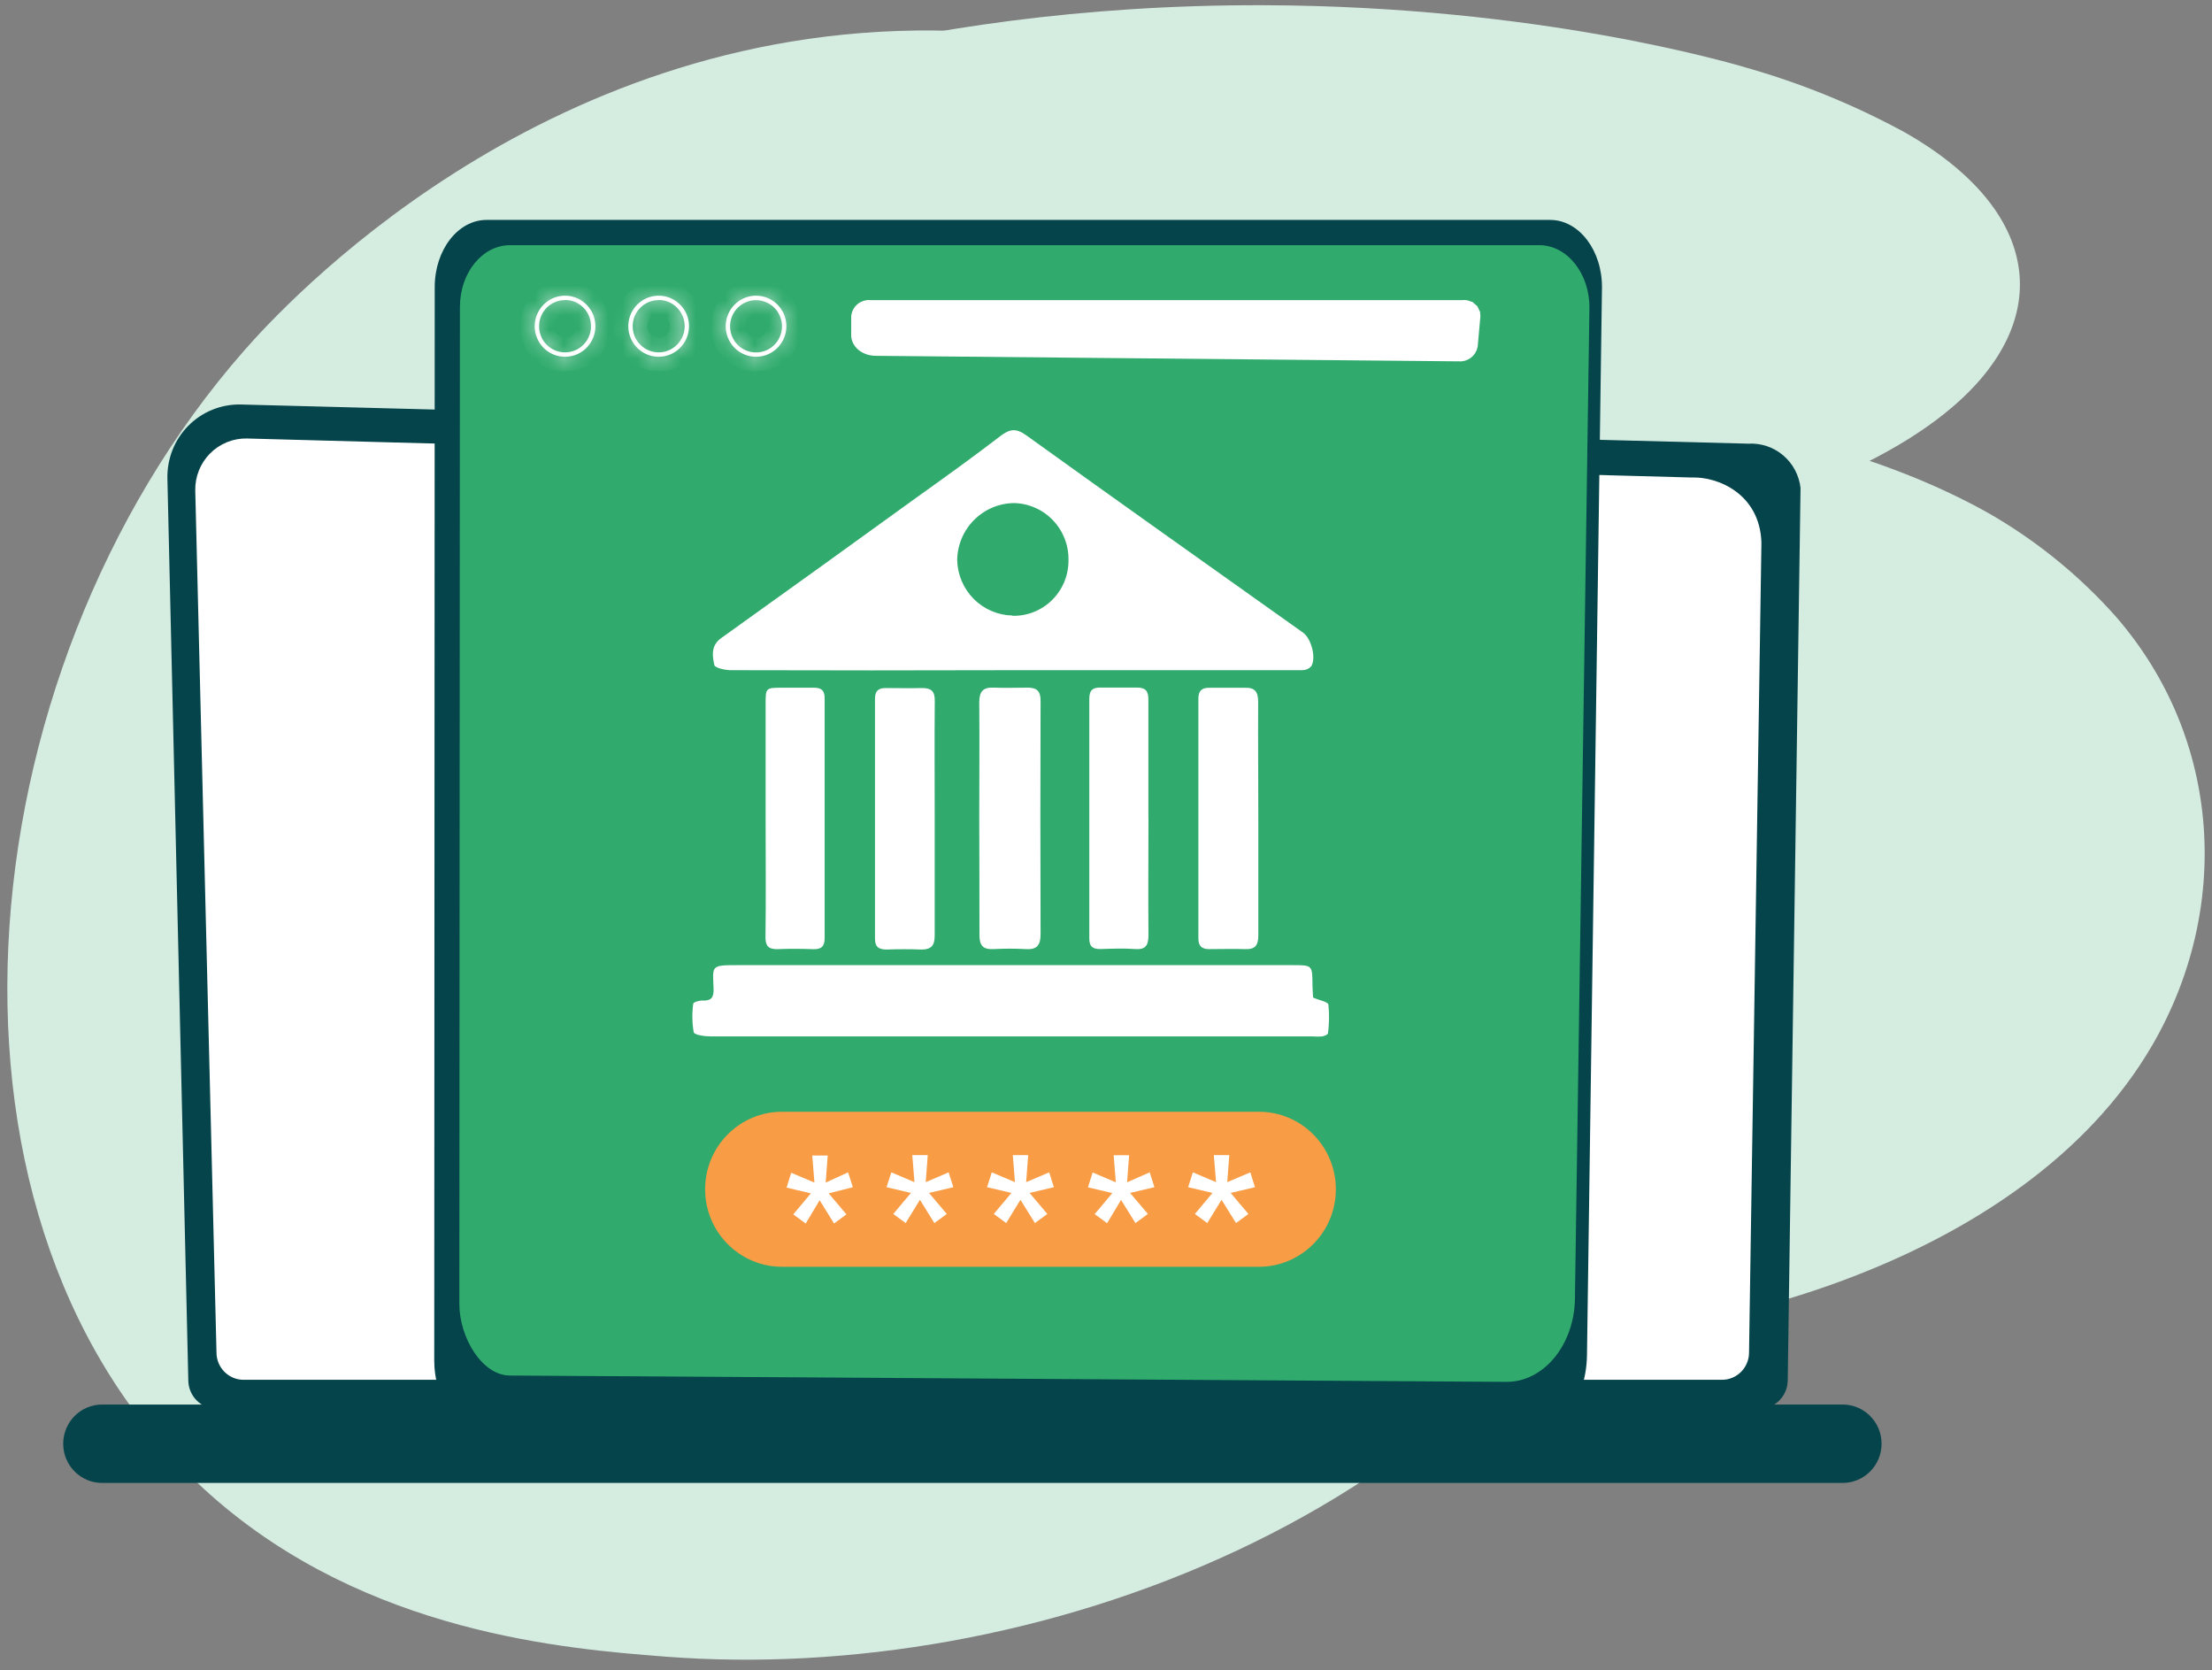
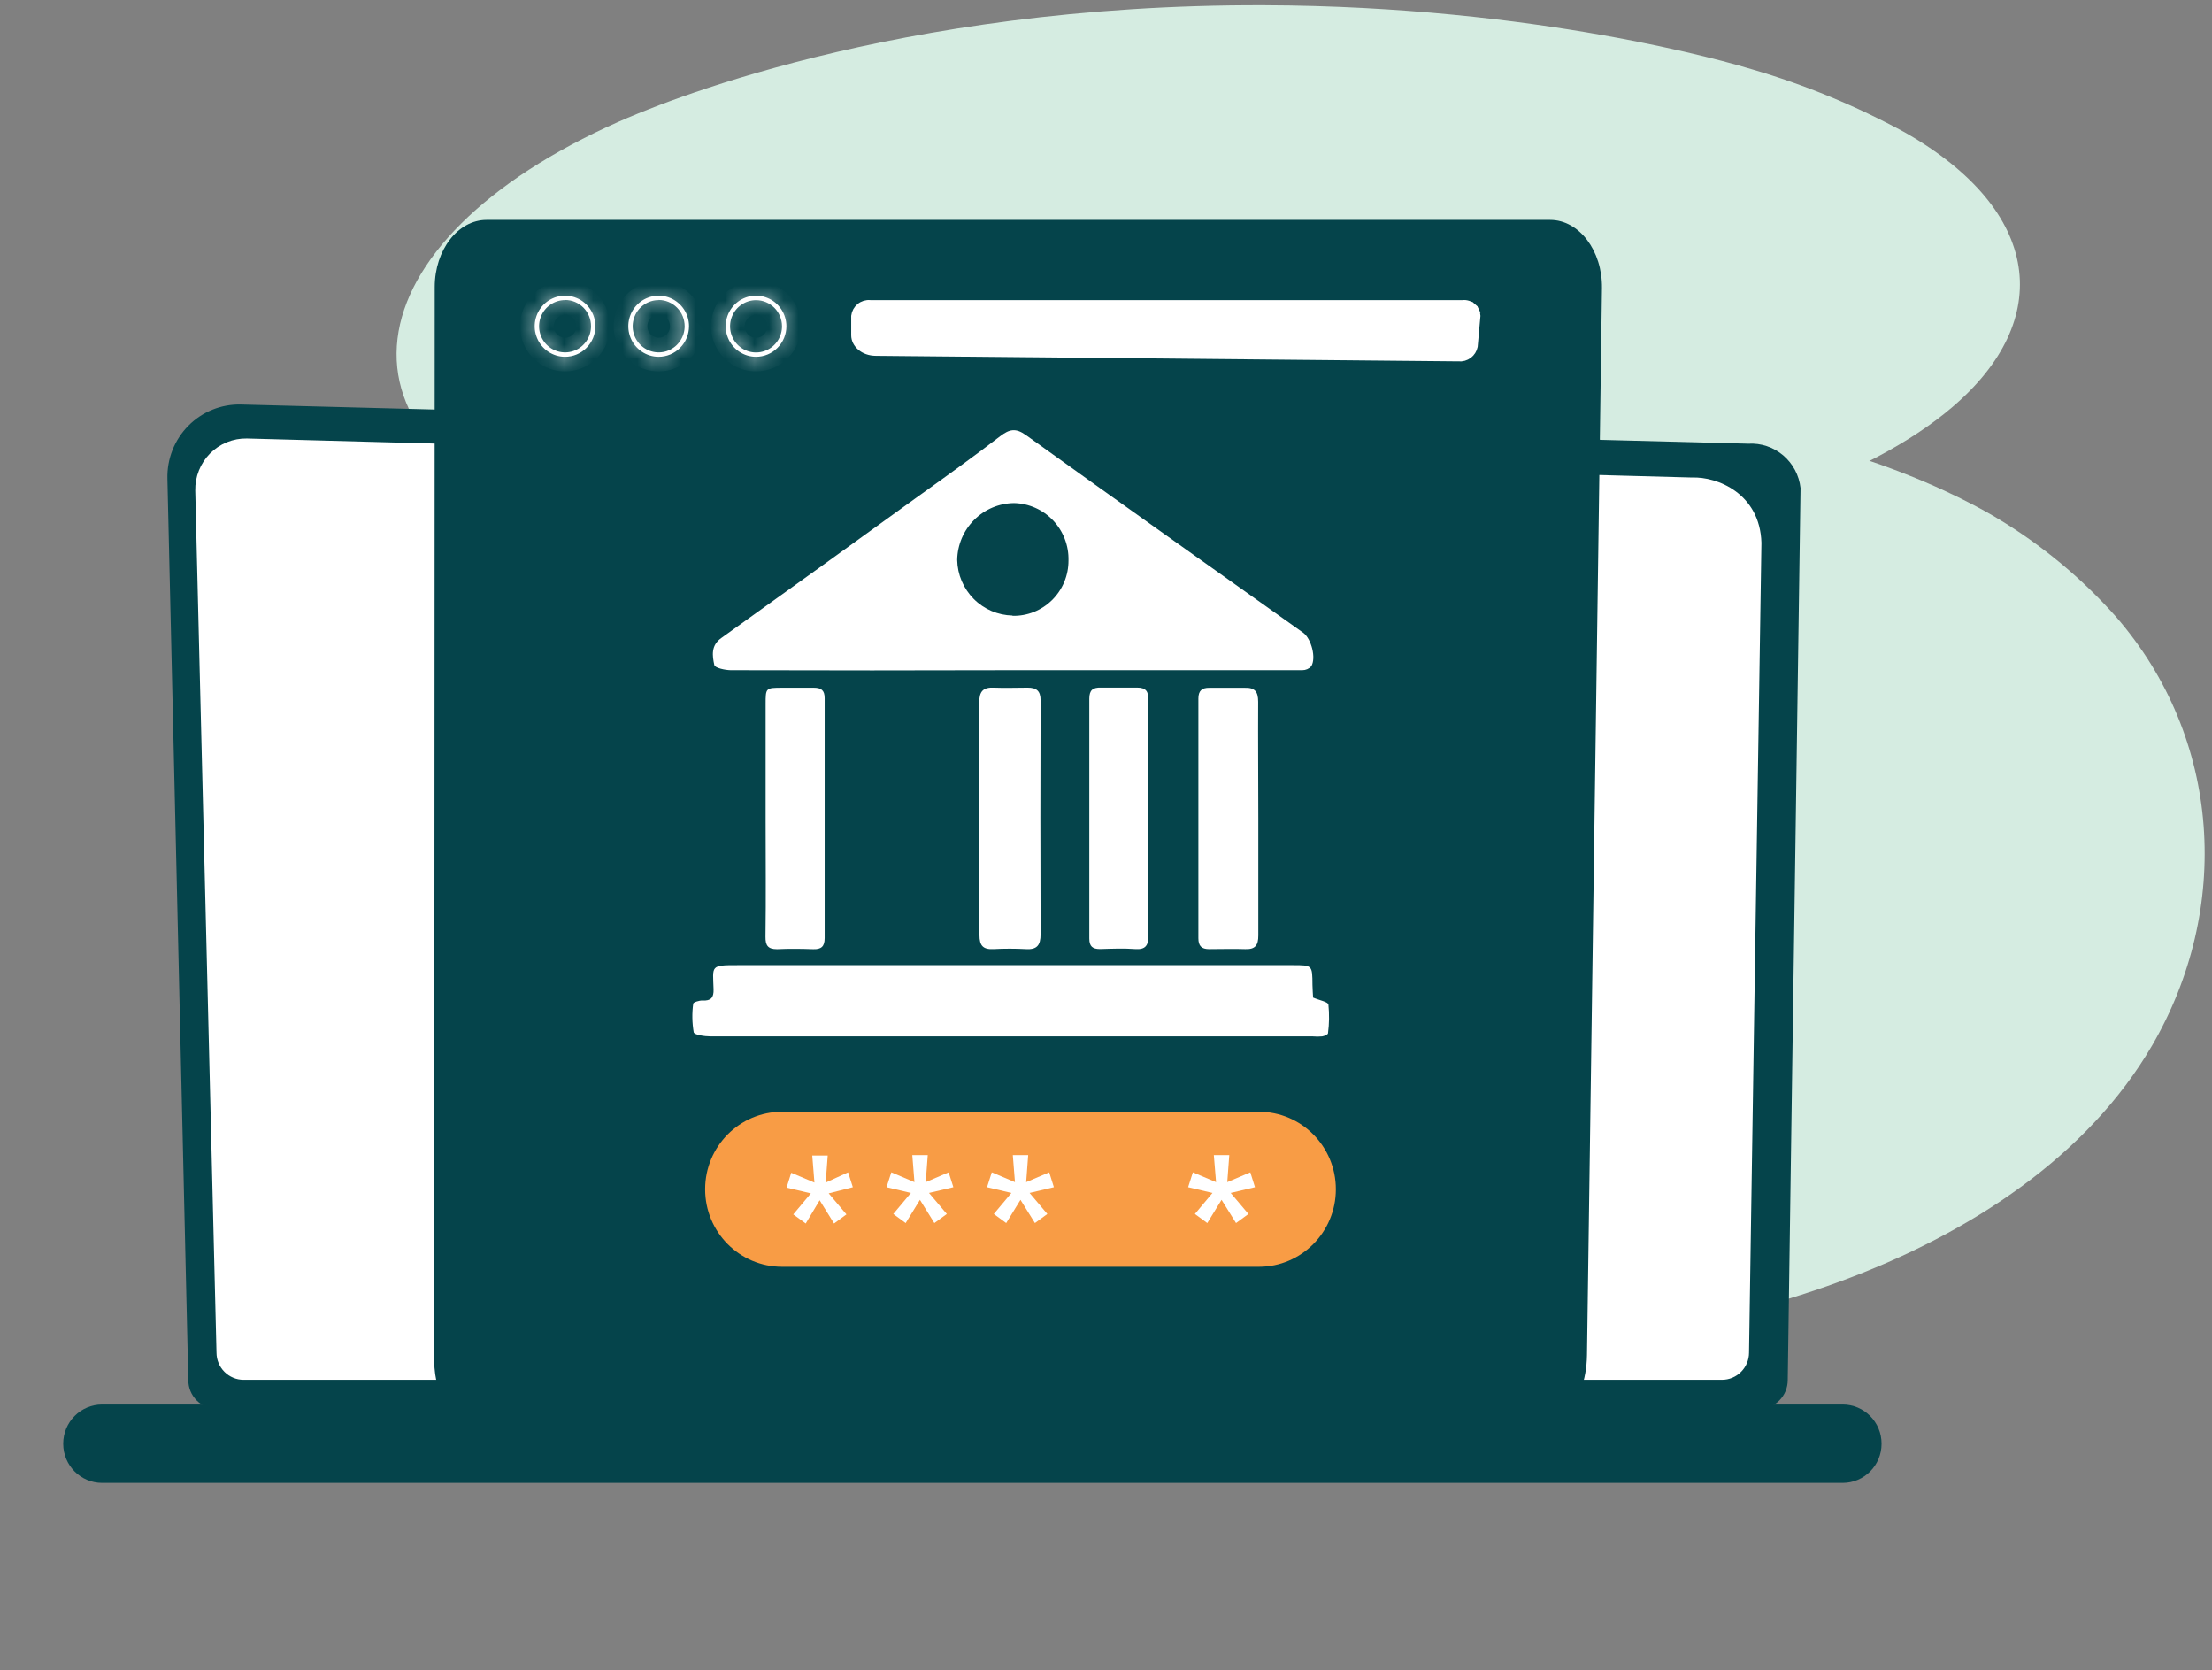
<svg xmlns="http://www.w3.org/2000/svg" width="151" height="114" viewBox="0 0 151 114" fill="none">
  <rect x="0" y="0" width="151" height="114" fill="#808080" stroke="none" />
-   <path d="M113.828 77.468C101.859 103.704 70.215 114.984 45.429 113.063C38.666 112.535 25.063 111.483 14.415 102.062C-5.998 83.974 -2.853 46.148 16.689 23.901C19.209 21.035 36.629 1.829 63.774 2.082C83.666 2.268 97.601 12.79 99.297 14.099C103.635 17.481 107.388 21.471 110.422 25.93C120.435 40.6 121.316 61.071 113.828 77.468Z" fill="#D5ECE1" />
  <path d="M146.899 71.374C138.194 86.284 115.215 92.686 97.211 91.596C92.298 91.3 82.41 90.697 74.683 85.346C59.853 75.07 62.139 53.591 76.337 40.943C78.162 39.312 90.82 28.4 110.549 28.548C124.985 28.654 135.12 34.631 136.351 35.377C139.364 37.184 142.088 39.441 144.429 42.071C151.699 50.43 152.335 62.059 146.899 71.374Z" fill="#D5ECE1" />
  <path d="M133.234 27.818C122.01 37.382 92.369 41.48 69.157 40.782C62.818 40.59 50.06 40.208 40.1 36.774C20.975 30.185 23.945 16.414 42.229 8.308C44.591 7.261 60.918 0.265 86.344 0.356C104.966 0.423 118.033 4.258 119.606 4.732C123.223 5.789 126.718 7.232 130.031 9.035C139.425 14.386 140.271 21.846 133.234 27.818Z" fill="#D5ECE1" />
  <path d="M12.854 94.193C12.855 94.712 13.06 95.209 13.424 95.576C13.788 95.944 14.282 96.151 14.797 96.154H120.09C120.606 96.153 121.101 95.945 121.466 95.578C121.831 95.211 122.037 94.713 122.038 94.193L122.912 33.307C122.815 32.438 122.391 31.641 121.728 31.078C121.064 30.515 120.211 30.229 119.344 30.28L16.446 27.607C15.782 27.591 15.121 27.711 14.504 27.96C13.887 28.209 13.327 28.582 12.858 29.056C12.389 29.529 12.02 30.094 11.774 30.715C11.529 31.337 11.411 32.002 11.428 32.671L12.854 94.193Z" fill="#05444B" />
  <path d="M14.779 92.319C14.781 92.809 14.976 93.279 15.322 93.626C15.667 93.973 16.134 94.168 16.622 94.169H117.553C118.041 94.168 118.508 93.973 118.853 93.626C119.199 93.279 119.394 92.809 119.396 92.319L120.242 37.041C120.142 33.694 117.244 32.518 115.491 32.589L16.85 29.926C16.385 29.917 15.922 30.004 15.491 30.179C15.059 30.355 14.667 30.616 14.338 30.948C14.01 31.28 13.751 31.675 13.578 32.11C13.404 32.545 13.32 33.01 13.329 33.479L14.779 92.319Z" fill="white" />
  <path d="M6.971 101.208L125.787 101.208C127.254 101.208 128.443 100.011 128.443 98.535V98.53C128.443 97.054 127.254 95.857 125.787 95.857L6.971 95.857C5.504 95.857 4.315 97.054 4.315 98.53V98.535C4.315 100.011 5.504 101.208 6.971 101.208Z" fill="#05444B" />
  <path d="M33.216 15.009H105.818C107.798 15.009 109.391 17.109 109.357 19.665L108.334 92.481C108.287 95.909 106.107 98.641 101.648 98.619L31.325 97.457C31.202 97.426 29.643 95.388 29.643 92.88L29.676 19.581C29.681 17.056 31.264 15.009 33.216 15.009Z" fill="#05444B" />
-   <path d="M34.821 16.733H105.075C106.986 16.733 108.534 18.681 108.5 21.053L107.512 88.631C107.464 91.812 105.357 94.347 102.792 94.309L34.786 93.878C32.909 93.853 31.357 91.303 31.357 88.978L31.396 20.955C31.396 18.608 32.929 16.733 34.821 16.733Z" fill="#30AB6D" />
  <mask id="path-9-inside-1_1715_488" fill="white">
    <path d="M51.61 24.35C51.201 24.35 50.8 24.228 50.459 23.998C50.119 23.769 49.853 23.444 49.696 23.063C49.539 22.682 49.498 22.263 49.578 21.858C49.658 21.454 49.856 21.082 50.145 20.791C50.435 20.499 50.804 20.301 51.206 20.22C51.608 20.14 52.025 20.181 52.403 20.339C52.782 20.497 53.105 20.764 53.333 21.107C53.56 21.45 53.682 21.853 53.682 22.265C53.682 22.818 53.464 23.348 53.075 23.739C52.687 24.13 52.16 24.35 51.61 24.35ZM51.61 20.486C51.26 20.486 50.917 20.591 50.625 20.787C50.334 20.983 50.106 21.262 49.972 21.588C49.838 21.915 49.804 22.273 49.872 22.619C49.941 22.966 50.11 23.284 50.359 23.533C50.607 23.782 50.923 23.951 51.267 24.02C51.612 24.088 51.968 24.052 52.292 23.916C52.616 23.78 52.892 23.551 53.086 23.257C53.281 22.963 53.384 22.618 53.383 22.265C53.381 21.793 53.194 21.34 52.862 21.007C52.53 20.674 52.08 20.486 51.61 20.486Z" />
  </mask>
  <path d="M51.61 24.35C51.201 24.35 50.8 24.228 50.459 23.998C50.119 23.769 49.853 23.444 49.696 23.063C49.539 22.682 49.498 22.263 49.578 21.858C49.658 21.454 49.856 21.082 50.145 20.791C50.435 20.499 50.804 20.301 51.206 20.22C51.608 20.14 52.025 20.181 52.403 20.339C52.782 20.497 53.105 20.764 53.333 21.107C53.56 21.45 53.682 21.853 53.682 22.265C53.682 22.818 53.464 23.348 53.075 23.739C52.687 24.13 52.16 24.35 51.61 24.35ZM51.61 20.486C51.26 20.486 50.917 20.591 50.625 20.787C50.334 20.983 50.106 21.262 49.972 21.588C49.838 21.915 49.804 22.273 49.872 22.619C49.941 22.966 50.11 23.284 50.359 23.533C50.607 23.782 50.923 23.951 51.267 24.02C51.612 24.088 51.968 24.052 52.292 23.916C52.616 23.78 52.892 23.551 53.086 23.257C53.281 22.963 53.384 22.618 53.383 22.265C53.381 21.793 53.194 21.34 52.862 21.007C52.53 20.674 52.08 20.486 51.61 20.486Z" fill="white" />
-   <path d="M53.682 22.265H54.682H53.682ZM51.61 20.486L51.61 21.486L51.61 20.486ZM53.383 22.265L52.383 22.268L53.383 22.265ZM51.61 23.35C51.4 23.35 51.193 23.287 51.017 23.169L49.901 24.828C50.407 25.168 51.001 25.35 51.61 25.35V23.35ZM51.017 23.169C50.841 23.05 50.703 22.881 50.621 22.682L48.772 23.444C49.003 24.006 49.396 24.489 49.901 24.828L51.017 23.169ZM50.621 22.682C50.539 22.483 50.518 22.264 50.559 22.052L48.597 21.664C48.479 22.262 48.54 22.881 48.772 23.444L50.621 22.682ZM50.559 22.052C50.601 21.841 50.704 21.647 50.855 21.496L49.436 20.086C49.007 20.518 48.715 21.067 48.597 21.664L50.559 22.052ZM50.855 21.496C51.005 21.344 51.196 21.242 51.402 21.201L51.01 19.24C50.413 19.359 49.865 19.654 49.436 20.086L50.855 21.496ZM51.402 21.201C51.609 21.159 51.823 21.181 52.018 21.262L52.788 19.416C52.226 19.182 51.607 19.12 51.01 19.24L51.402 21.201ZM52.018 21.262C52.214 21.343 52.381 21.481 52.5 21.66L54.166 20.554C53.829 20.046 53.35 19.65 52.788 19.416L52.018 21.262ZM52.5 21.66C52.618 21.838 52.682 22.049 52.682 22.265H54.682C54.682 21.656 54.503 21.061 54.166 20.554L52.5 21.66ZM52.682 22.265C52.682 22.555 52.568 22.831 52.366 23.034L53.785 24.444C54.36 23.865 54.682 23.081 54.682 22.265H52.682ZM52.366 23.034C52.164 23.237 51.892 23.35 51.61 23.35V25.35C52.427 25.35 53.209 25.023 53.785 24.444L52.366 23.034ZM51.61 19.486C51.06 19.486 50.523 19.651 50.067 19.957L51.183 21.617C51.31 21.531 51.459 21.486 51.61 21.486L51.61 19.486ZM50.067 19.957C49.611 20.264 49.256 20.7 49.047 21.208L50.897 21.968C50.956 21.824 51.056 21.702 51.183 21.617L50.067 19.957ZM49.047 21.208C48.839 21.717 48.784 22.276 48.892 22.814L50.853 22.425C50.823 22.271 50.838 22.113 50.897 21.968L49.047 21.208ZM48.892 22.814C48.999 23.353 49.262 23.849 49.65 24.238L51.067 22.827C50.958 22.718 50.884 22.578 50.853 22.425L48.892 22.814ZM49.65 24.238C50.038 24.628 50.533 24.894 51.073 25.001L51.462 23.039C51.313 23.009 51.176 22.936 51.067 22.827L49.65 24.238ZM51.073 25.001C51.612 25.108 52.171 25.051 52.678 24.838L51.905 22.994C51.765 23.053 51.611 23.068 51.462 23.039L51.073 25.001ZM52.678 24.838C53.186 24.626 53.618 24.267 53.921 23.808L52.252 22.706C52.166 22.835 52.046 22.935 51.905 22.994L52.678 24.838ZM53.921 23.808C54.224 23.35 54.384 22.812 54.383 22.262L52.383 22.268C52.383 22.424 52.337 22.577 52.252 22.706L53.921 23.808ZM54.383 22.262C54.381 21.527 54.089 20.822 53.57 20.301L52.154 21.713C52.299 21.859 52.382 22.058 52.383 22.268L54.383 22.262ZM53.57 20.301C53.051 19.78 52.346 19.486 51.61 19.486L51.61 21.486C51.813 21.486 52.008 21.567 52.154 21.713L53.57 20.301Z" fill="white" mask="url(#path-9-inside-1_1715_488)" />
+   <path d="M53.682 22.265H54.682H53.682ZM51.61 20.486L51.61 21.486L51.61 20.486ZM53.383 22.265L52.383 22.268L53.383 22.265ZM51.61 23.35C51.4 23.35 51.193 23.287 51.017 23.169L49.901 24.828C50.407 25.168 51.001 25.35 51.61 25.35V23.35ZM51.017 23.169C50.841 23.05 50.703 22.881 50.621 22.682L48.772 23.444C49.003 24.006 49.396 24.489 49.901 24.828L51.017 23.169ZM50.621 22.682C50.539 22.483 50.518 22.264 50.559 22.052L48.597 21.664C48.479 22.262 48.54 22.881 48.772 23.444L50.621 22.682ZM50.559 22.052C50.601 21.841 50.704 21.647 50.855 21.496L49.436 20.086C49.007 20.518 48.715 21.067 48.597 21.664L50.559 22.052ZM50.855 21.496C51.005 21.344 51.196 21.242 51.402 21.201L51.01 19.24C50.413 19.359 49.865 19.654 49.436 20.086L50.855 21.496ZM51.402 21.201C51.609 21.159 51.823 21.181 52.018 21.262L52.788 19.416C52.226 19.182 51.607 19.12 51.01 19.24L51.402 21.201ZM52.018 21.262C52.214 21.343 52.381 21.481 52.5 21.66L54.166 20.554C53.829 20.046 53.35 19.65 52.788 19.416L52.018 21.262ZM52.5 21.66C52.618 21.838 52.682 22.049 52.682 22.265H54.682C54.682 21.656 54.503 21.061 54.166 20.554ZM52.682 22.265C52.682 22.555 52.568 22.831 52.366 23.034L53.785 24.444C54.36 23.865 54.682 23.081 54.682 22.265H52.682ZM52.366 23.034C52.164 23.237 51.892 23.35 51.61 23.35V25.35C52.427 25.35 53.209 25.023 53.785 24.444L52.366 23.034ZM51.61 19.486C51.06 19.486 50.523 19.651 50.067 19.957L51.183 21.617C51.31 21.531 51.459 21.486 51.61 21.486L51.61 19.486ZM50.067 19.957C49.611 20.264 49.256 20.7 49.047 21.208L50.897 21.968C50.956 21.824 51.056 21.702 51.183 21.617L50.067 19.957ZM49.047 21.208C48.839 21.717 48.784 22.276 48.892 22.814L50.853 22.425C50.823 22.271 50.838 22.113 50.897 21.968L49.047 21.208ZM48.892 22.814C48.999 23.353 49.262 23.849 49.65 24.238L51.067 22.827C50.958 22.718 50.884 22.578 50.853 22.425L48.892 22.814ZM49.65 24.238C50.038 24.628 50.533 24.894 51.073 25.001L51.462 23.039C51.313 23.009 51.176 22.936 51.067 22.827L49.65 24.238ZM51.073 25.001C51.612 25.108 52.171 25.051 52.678 24.838L51.905 22.994C51.765 23.053 51.611 23.068 51.462 23.039L51.073 25.001ZM52.678 24.838C53.186 24.626 53.618 24.267 53.921 23.808L52.252 22.706C52.166 22.835 52.046 22.935 51.905 22.994L52.678 24.838ZM53.921 23.808C54.224 23.35 54.384 22.812 54.383 22.262L52.383 22.268C52.383 22.424 52.337 22.577 52.252 22.706L53.921 23.808ZM54.383 22.262C54.381 21.527 54.089 20.822 53.57 20.301L52.154 21.713C52.299 21.859 52.382 22.058 52.383 22.268L54.383 22.262ZM53.57 20.301C53.051 19.78 52.346 19.486 51.61 19.486L51.61 21.486C51.813 21.486 52.008 21.567 52.154 21.713L53.57 20.301Z" fill="white" mask="url(#path-9-inside-1_1715_488)" />
  <mask id="path-11-inside-2_1715_488" fill="white">
    <path d="M44.963 24.35C44.554 24.35 44.153 24.228 43.812 23.998C43.472 23.769 43.206 23.444 43.049 23.063C42.892 22.682 42.852 22.263 42.931 21.858C43.011 21.454 43.209 21.082 43.498 20.791C43.788 20.499 44.157 20.301 44.559 20.22C44.961 20.14 45.378 20.181 45.756 20.339C46.135 20.497 46.458 20.764 46.686 21.107C46.914 21.45 47.035 21.853 47.035 22.265C47.034 22.818 46.815 23.347 46.427 23.738C46.039 24.129 45.512 24.349 44.963 24.35ZM44.963 20.481C44.613 20.481 44.27 20.586 43.979 20.782C43.687 20.978 43.46 21.257 43.326 21.582C43.192 21.908 43.157 22.267 43.225 22.613C43.293 22.959 43.462 23.277 43.71 23.526C43.958 23.776 44.274 23.945 44.618 24.014C44.961 24.083 45.318 24.048 45.642 23.913C45.965 23.778 46.242 23.549 46.437 23.256C46.632 22.963 46.736 22.618 46.736 22.265C46.736 22.03 46.691 21.797 46.602 21.58C46.514 21.363 46.383 21.166 46.219 20.999C46.054 20.832 45.858 20.7 45.643 20.61C45.428 20.519 45.197 20.473 44.963 20.472V20.481Z" />
  </mask>
  <path d="M44.963 24.35C44.554 24.35 44.153 24.228 43.812 23.998C43.472 23.769 43.206 23.444 43.049 23.063C42.892 22.682 42.852 22.263 42.931 21.858C43.011 21.454 43.209 21.082 43.498 20.791C43.788 20.499 44.157 20.301 44.559 20.22C44.961 20.14 45.378 20.181 45.756 20.339C46.135 20.497 46.458 20.764 46.686 21.107C46.914 21.45 47.035 21.853 47.035 22.265C47.034 22.818 46.815 23.347 46.427 23.738C46.039 24.129 45.512 24.349 44.963 24.35ZM44.963 20.481C44.613 20.481 44.27 20.586 43.979 20.782C43.687 20.978 43.46 21.257 43.326 21.582C43.192 21.908 43.157 22.267 43.225 22.613C43.293 22.959 43.462 23.277 43.71 23.526C43.958 23.776 44.274 23.945 44.618 24.014C44.961 24.083 45.318 24.048 45.642 23.913C45.965 23.778 46.242 23.549 46.437 23.256C46.632 22.963 46.736 22.618 46.736 22.265C46.736 22.03 46.691 21.797 46.602 21.58C46.514 21.363 46.383 21.166 46.219 20.999C46.054 20.832 45.858 20.7 45.643 20.61C45.428 20.519 45.197 20.473 44.963 20.472V20.481Z" fill="white" />
  <path d="M44.963 24.35V25.35L44.966 25.35L44.963 24.35ZM47.035 22.265L48.035 22.267V22.265H47.035ZM44.963 20.481V21.481H45.963V20.481H44.963ZM46.736 22.265L45.736 22.262V22.265H46.736ZM44.963 20.472L44.966 19.472L43.963 19.469V20.472H44.963ZM44.963 23.35C44.753 23.35 44.546 23.287 44.37 23.169L43.254 24.828C43.76 25.168 44.354 25.35 44.963 25.35V23.35ZM44.37 23.169C44.194 23.05 44.056 22.881 43.974 22.682L42.125 23.444C42.356 24.006 42.749 24.489 43.254 24.828L44.37 23.169ZM43.974 22.682C43.892 22.483 43.871 22.264 43.912 22.052L41.95 21.664C41.832 22.262 41.893 22.881 42.125 23.444L43.974 22.682ZM43.912 22.052C43.954 21.841 44.057 21.647 44.208 21.496L42.789 20.086C42.36 20.518 42.068 21.067 41.95 21.664L43.912 22.052ZM44.208 21.496C44.358 21.344 44.549 21.242 44.755 21.201L44.363 19.24C43.766 19.359 43.218 19.654 42.789 20.086L44.208 21.496ZM44.755 21.201C44.962 21.159 45.176 21.181 45.371 21.262L46.141 19.416C45.579 19.182 44.96 19.12 44.363 19.24L44.755 21.201ZM45.371 21.262C45.566 21.343 45.734 21.481 45.853 21.66L47.519 20.554C47.182 20.046 46.703 19.65 46.141 19.416L45.371 21.262ZM45.853 21.66C45.971 21.838 46.035 22.049 46.035 22.265H48.035C48.035 21.656 47.856 21.061 47.519 20.554L45.853 21.66ZM46.035 22.263C46.034 22.553 45.919 22.83 45.718 23.033L47.136 24.443C47.711 23.865 48.033 23.082 48.035 22.267L46.035 22.263ZM45.718 23.033C45.516 23.236 45.244 23.349 44.961 23.35L44.966 25.35C45.781 25.348 46.562 25.021 47.136 24.443L45.718 23.033ZM44.963 19.481C44.414 19.481 43.877 19.645 43.421 19.952L44.537 21.612C44.663 21.527 44.812 21.481 44.963 21.481V19.481ZM43.421 19.952C42.965 20.259 42.61 20.694 42.401 21.202L44.251 21.963C44.31 21.819 44.41 21.697 44.537 21.612L43.421 19.952ZM42.401 21.202C42.192 21.71 42.138 22.268 42.244 22.807L44.206 22.419C44.176 22.266 44.191 22.107 44.251 21.963L42.401 21.202ZM42.244 22.807C42.35 23.346 42.614 23.841 43.001 24.231L44.419 22.821C44.311 22.712 44.236 22.572 44.206 22.419L42.244 22.807ZM43.001 24.231C43.388 24.621 43.882 24.887 44.421 24.995L44.814 23.034C44.665 23.004 44.528 22.93 44.419 22.821L43.001 24.231ZM44.421 24.995C44.96 25.103 45.519 25.047 46.026 24.836L45.257 22.99C45.117 23.048 44.962 23.064 44.814 23.034L44.421 24.995ZM46.026 24.836C46.534 24.624 46.966 24.267 47.27 23.809L45.604 22.703C45.518 22.832 45.397 22.931 45.257 22.99L46.026 24.836ZM47.27 23.809C47.574 23.352 47.736 22.814 47.736 22.265H45.736C45.736 22.421 45.69 22.574 45.604 22.703L47.27 23.809ZM47.736 22.268C47.737 21.902 47.666 21.54 47.528 21.202L45.676 21.958C45.716 22.055 45.736 22.158 45.736 22.262L47.736 22.268ZM47.528 21.202C47.39 20.864 47.187 20.556 46.93 20.296L45.507 21.702C45.58 21.775 45.637 21.862 45.676 21.958L47.528 21.202ZM46.93 20.296C46.673 20.036 46.367 19.829 46.03 19.688L45.256 21.532C45.35 21.571 45.435 21.629 45.507 21.702L46.93 20.296ZM46.03 19.688C45.693 19.546 45.332 19.473 44.966 19.472L44.961 21.472C45.062 21.472 45.162 21.492 45.256 21.532L46.03 19.688ZM43.963 20.472V20.481H45.963V20.472H43.963Z" fill="white" mask="url(#path-11-inside-2_1715_488)" />
  <mask id="path-13-inside-3_1715_488" fill="white">
    <path d="M38.572 24.35C38.163 24.35 37.762 24.228 37.421 23.998C37.081 23.769 36.815 23.444 36.658 23.063C36.501 22.682 36.46 22.263 36.54 21.858C36.62 21.454 36.818 21.082 37.107 20.791C37.397 20.499 37.766 20.301 38.168 20.22C38.57 20.14 38.986 20.181 39.365 20.339C39.744 20.497 40.067 20.764 40.295 21.107C40.523 21.45 40.644 21.853 40.644 22.265C40.644 22.818 40.426 23.348 40.037 23.739C39.649 24.13 39.122 24.35 38.572 24.35ZM38.572 20.481C38.222 20.481 37.879 20.586 37.587 20.782C37.296 20.978 37.069 21.257 36.935 21.582C36.801 21.908 36.766 22.267 36.834 22.613C36.902 22.959 37.071 23.277 37.319 23.526C37.567 23.776 37.883 23.945 38.227 24.014C38.57 24.083 38.927 24.048 39.251 23.913C39.574 23.778 39.851 23.549 40.046 23.256C40.241 22.963 40.345 22.618 40.345 22.265C40.346 22.03 40.301 21.797 40.212 21.579C40.124 21.362 39.994 21.164 39.829 20.998C39.664 20.831 39.468 20.699 39.253 20.608C39.037 20.518 38.806 20.472 38.572 20.472V20.481Z" />
  </mask>
  <path d="M38.572 24.35C38.163 24.35 37.762 24.228 37.421 23.998C37.081 23.769 36.815 23.444 36.658 23.063C36.501 22.682 36.46 22.263 36.54 21.858C36.62 21.454 36.818 21.082 37.107 20.791C37.397 20.499 37.766 20.301 38.168 20.22C38.57 20.14 38.986 20.181 39.365 20.339C39.744 20.497 40.067 20.764 40.295 21.107C40.523 21.45 40.644 21.853 40.644 22.265C40.644 22.818 40.426 23.348 40.037 23.739C39.649 24.13 39.122 24.35 38.572 24.35ZM38.572 20.481C38.222 20.481 37.879 20.586 37.587 20.782C37.296 20.978 37.069 21.257 36.935 21.582C36.801 21.908 36.766 22.267 36.834 22.613C36.902 22.959 37.071 23.277 37.319 23.526C37.567 23.776 37.883 23.945 38.227 24.014C38.57 24.083 38.927 24.048 39.251 23.913C39.574 23.778 39.851 23.549 40.046 23.256C40.241 22.963 40.345 22.618 40.345 22.265C40.346 22.03 40.301 21.797 40.212 21.579C40.124 21.362 39.994 21.164 39.829 20.998C39.664 20.831 39.468 20.699 39.253 20.608C39.037 20.518 38.806 20.472 38.572 20.472V20.481Z" fill="white" />
  <path d="M40.644 22.265H41.644H40.644ZM38.572 20.481V21.481H39.572V20.481H38.572ZM40.345 22.265L39.345 22.26V22.265H40.345ZM38.572 20.472L38.572 19.472L37.572 19.472V20.472H38.572ZM38.572 23.35C38.362 23.35 38.155 23.287 37.979 23.169L36.863 24.828C37.368 25.168 37.963 25.35 38.572 25.35V23.35ZM37.979 23.169C37.803 23.05 37.665 22.881 37.583 22.682L35.733 23.444C35.965 24.006 36.358 24.489 36.863 24.828L37.979 23.169ZM37.583 22.682C37.501 22.483 37.48 22.264 37.521 22.052L35.559 21.664C35.441 22.262 35.502 22.881 35.733 23.444L37.583 22.682ZM37.521 22.052C37.563 21.841 37.666 21.647 37.817 21.496L36.398 20.086C35.969 20.518 35.677 21.067 35.559 21.664L37.521 22.052ZM37.817 21.496C37.967 21.344 38.158 21.242 38.364 21.201L37.972 19.24C37.375 19.359 36.827 19.654 36.398 20.086L37.817 21.496ZM38.364 21.201C38.571 21.159 38.785 21.181 38.98 21.262L39.75 19.416C39.188 19.182 38.569 19.12 37.972 19.24L38.364 21.201ZM38.98 21.262C39.175 21.343 39.343 21.481 39.462 21.66L41.128 20.554C40.791 20.046 40.312 19.65 39.75 19.416L38.98 21.262ZM39.462 21.66C39.58 21.838 39.644 22.049 39.644 22.265H41.644C41.644 21.656 41.465 21.061 41.128 20.554L39.462 21.66ZM39.644 22.265C39.644 22.555 39.529 22.831 39.328 23.034L40.746 24.444C41.322 23.865 41.644 23.081 41.644 22.265H39.644ZM39.328 23.034C39.126 23.237 38.854 23.35 38.572 23.35V25.35C39.389 25.35 40.171 25.023 40.746 24.444L39.328 23.034ZM38.572 19.481C38.023 19.481 37.486 19.645 37.029 19.952L38.145 21.612C38.272 21.527 38.421 21.481 38.572 21.481V19.481ZM37.029 19.952C36.574 20.259 36.219 20.694 36.01 21.202L37.859 21.963C37.919 21.819 38.019 21.697 38.145 21.612L37.029 19.952ZM36.01 21.202C35.801 21.71 35.746 22.268 35.853 22.807L37.815 22.419C37.785 22.266 37.8 22.107 37.859 21.963L36.01 21.202ZM35.853 22.807C35.959 23.346 36.222 23.841 36.61 24.231L38.028 22.821C37.92 22.712 37.845 22.572 37.815 22.419L35.853 22.807ZM36.61 24.231C36.997 24.621 37.491 24.887 38.03 24.995L38.423 23.034C38.274 23.004 38.137 22.93 38.028 22.821L36.61 24.231ZM38.03 24.995C38.569 25.103 39.128 25.047 39.635 24.836L38.866 22.99C38.725 23.048 38.571 23.064 38.423 23.034L38.03 24.995ZM39.635 24.836C40.142 24.624 40.575 24.267 40.879 23.809L39.213 22.703C39.127 22.832 39.006 22.931 38.866 22.99L39.635 24.836ZM40.879 23.809C41.183 23.352 41.345 22.814 41.345 22.265H39.345C39.345 22.421 39.298 22.574 39.213 22.703L40.879 23.809ZM41.345 22.27C41.346 21.904 41.277 21.542 41.139 21.203L39.286 21.956C39.325 22.052 39.345 22.156 39.345 22.26L41.345 22.27ZM41.139 21.203C41.001 20.864 40.797 20.555 40.54 20.295L39.118 21.701C39.19 21.773 39.247 21.86 39.286 21.956L41.139 21.203ZM40.54 20.295C40.283 20.034 39.976 19.827 39.639 19.686L38.867 21.531C38.96 21.57 39.046 21.628 39.118 21.701L40.54 20.295ZM39.639 19.686C39.301 19.545 38.938 19.472 38.572 19.472L38.572 21.472C38.673 21.472 38.773 21.492 38.867 21.531L39.639 19.686ZM37.572 20.472V20.481H39.572V20.472H37.572Z" fill="white" mask="url(#path-13-inside-3_1715_488)" />
  <path d="M89.637 68.084C90.069 68.271 90.654 68.371 90.682 68.562C90.749 69.213 90.739 69.87 90.654 70.518C90.654 70.604 90.406 70.71 90.259 70.733C90.041 70.753 89.822 70.753 89.603 70.733C75.909 70.733 62.212 70.733 48.511 70.733C48.107 70.733 47.399 70.633 47.356 70.451C47.245 69.807 47.234 69.148 47.323 68.5C47.323 68.405 47.741 68.271 47.955 68.285C48.53 68.314 48.73 68.094 48.711 67.515C48.663 65.913 48.459 65.866 50.364 65.87H88.254C89.589 65.87 89.585 65.87 89.594 67.219C89.599 67.544 89.627 67.864 89.637 68.084Z" fill="white" />
  <path d="M66.848 55.881C66.848 53.232 66.871 50.588 66.848 47.944C66.848 47.183 67.109 46.896 67.85 46.93C68.591 46.963 69.385 46.93 70.15 46.93C70.763 46.93 71.034 47.155 71.034 47.805C71.015 53.129 71.015 58.448 71.034 63.762C71.034 64.503 70.792 64.823 70.031 64.775C69.292 64.735 68.551 64.735 67.812 64.775C67.104 64.809 66.862 64.532 66.862 63.819C66.867 61.17 66.848 58.526 66.848 55.881Z" fill="white" />
-   <path d="M63.806 55.829C63.806 58.502 63.806 61.179 63.806 63.848C63.806 64.531 63.578 64.804 62.908 64.804C62.115 64.775 61.317 64.775 60.533 64.804C59.996 64.804 59.725 64.637 59.73 64.049C59.73 58.591 59.73 53.135 59.73 47.68C59.73 47.14 59.977 46.949 60.485 46.958C61.307 46.958 62.129 46.982 62.951 46.958C63.578 46.958 63.821 47.183 63.811 47.833C63.788 50.483 63.806 53.156 63.806 55.829Z" fill="white" />
  <path d="M85.897 55.824C85.897 58.497 85.897 61.17 85.897 63.843C85.897 64.513 85.688 64.8 85.008 64.776C84.186 64.747 83.364 64.776 82.542 64.776C82.019 64.776 81.806 64.556 81.806 64.03C81.806 58.578 81.806 53.126 81.806 47.671C81.806 47.145 82.048 46.93 82.561 46.94C83.355 46.94 84.153 46.94 84.937 46.94C85.64 46.911 85.887 47.174 85.887 47.896C85.873 50.54 85.897 53.185 85.897 55.824Z" fill="white" />
  <path d="M78.399 55.881C78.399 58.526 78.375 61.17 78.399 63.814C78.399 64.522 78.209 64.828 77.472 64.771C76.736 64.713 75.885 64.747 75.096 64.771C74.578 64.771 74.36 64.589 74.36 64.049C74.36 58.591 74.36 53.137 74.36 47.685C74.36 47.097 74.602 46.911 75.149 46.925C75.966 46.925 76.788 46.925 77.61 46.925C78.233 46.925 78.399 47.188 78.394 47.776C78.394 50.478 78.394 53.175 78.394 55.877L78.399 55.881Z" fill="white" />
  <path d="M52.264 55.915V48.063C52.264 46.939 52.264 46.939 53.414 46.935C54.127 46.935 54.84 46.935 55.548 46.935C56.061 46.935 56.294 47.107 56.294 47.652C56.294 53.106 56.294 58.562 56.294 64.02C56.294 64.603 56.061 64.799 55.505 64.78C54.683 64.751 53.861 64.742 53.044 64.78C52.412 64.78 52.25 64.517 52.255 63.934C52.293 61.261 52.264 58.588 52.264 55.915Z" fill="white" />
  <path d="M88.971 43.19C82.661 38.7 76.337 34.229 70.045 29.701C69.332 29.189 68.905 29.29 68.273 29.773C66.406 31.207 64.495 32.575 62.571 33.952C58.136 37.162 53.692 40.359 49.238 43.544C48.52 44.051 48.625 44.754 48.763 45.39C48.81 45.586 49.489 45.734 49.879 45.739C56.313 45.758 62.748 45.758 69.185 45.739H85.944C86.928 45.739 87.916 45.739 88.9 45.739C89.014 45.74 89.127 45.717 89.232 45.672C89.337 45.627 89.431 45.56 89.508 45.476C89.865 44.912 89.518 43.601 88.971 43.19ZM69.114 42.009C68.121 41.988 67.174 41.582 66.471 40.876C65.768 40.169 65.363 39.217 65.341 38.217C65.358 37.188 65.774 36.206 66.5 35.481C67.226 34.755 68.205 34.344 69.228 34.334C69.727 34.346 70.219 34.457 70.676 34.66C71.133 34.863 71.545 35.155 71.89 35.519C72.234 35.882 72.504 36.311 72.684 36.78C72.865 37.248 72.951 37.748 72.939 38.251C72.941 38.753 72.843 39.251 72.651 39.715C72.458 40.179 72.175 40.6 71.819 40.952C71.462 41.304 71.039 41.581 70.575 41.766C70.11 41.95 69.613 42.04 69.114 42.028V42.009Z" fill="white" />
  <path d="M85.935 75.874H53.391C50.488 75.874 48.135 78.242 48.135 81.163V81.168C48.135 84.088 50.488 86.456 53.391 86.456H85.935C88.837 86.456 91.19 84.088 91.19 81.168V81.163C91.19 78.242 88.837 75.874 85.935 75.874Z" fill="#F89C45" />
  <path d="M57.895 80.011L58.218 81.025L56.57 81.445L57.781 82.88L56.935 83.502L55.952 81.914L55.002 83.502L54.151 82.88L55.353 81.445L53.695 81.053L54.013 80.04L55.596 80.709L55.448 78.863H56.503L56.365 80.709L57.895 80.011Z" fill="white" />
  <path d="M64.757 80.01L65.08 81.024L63.417 81.416L64.633 82.851L63.783 83.472L62.799 81.885L61.825 83.472L60.98 82.851L62.182 81.416L60.519 81.024L60.846 80.01L62.424 80.68L62.277 78.834H63.332L63.194 80.68L64.757 80.01Z" fill="white" />
  <path d="M71.623 80.01L71.942 81.024L70.283 81.416L71.495 82.851L70.649 83.472L69.661 81.885L68.687 83.472L67.841 82.851L69.043 81.416L67.38 81.024L67.703 80.01L69.285 80.68L69.138 78.834H70.188L70.05 80.68L71.623 80.01Z" fill="white" />
-   <path d="M78.484 80.01L78.807 81.024L77.144 81.416L78.361 82.851L77.51 83.472L76.527 81.894L75.576 83.482L74.726 82.861L75.933 81.426L74.269 81.034L74.588 80.02L76.17 80.689L76.023 78.844H77.078L76.94 80.689L78.484 80.01Z" fill="white" />
  <path d="M85.351 80.01L85.669 81.024L84.011 81.416L85.222 82.851L84.377 83.472L83.388 81.885L82.414 83.472L81.568 82.851L82.77 81.416L81.107 81.024L81.43 80.01L83.013 80.68L82.861 78.834H83.916L83.778 80.68L85.351 80.01Z" fill="white" />
  <path d="M99.574 24.413L99.564 24.411L99.552 24.411L59.8 24.034L59.8 24.034H59.798C58.941 24.034 58.356 23.474 58.356 22.883V21.568C58.387 21.322 58.512 21.098 58.703 20.942C58.897 20.783 59.145 20.707 59.394 20.731L59.406 20.732H59.417H99.835H99.848L99.861 20.731C99.979 20.718 100.097 20.731 100.21 20.767C100.322 20.802 100.427 20.861 100.516 20.94L100.681 20.752L100.516 20.94C100.605 21.018 100.677 21.114 100.728 21.222L100.954 21.115L100.728 21.222C100.777 21.325 100.805 21.437 100.811 21.552L100.623 23.636C100.574 23.871 100.442 24.08 100.25 24.223C100.056 24.368 99.815 24.436 99.574 24.413Z" fill="white" stroke="white" stroke-width="0.5" />
</svg>